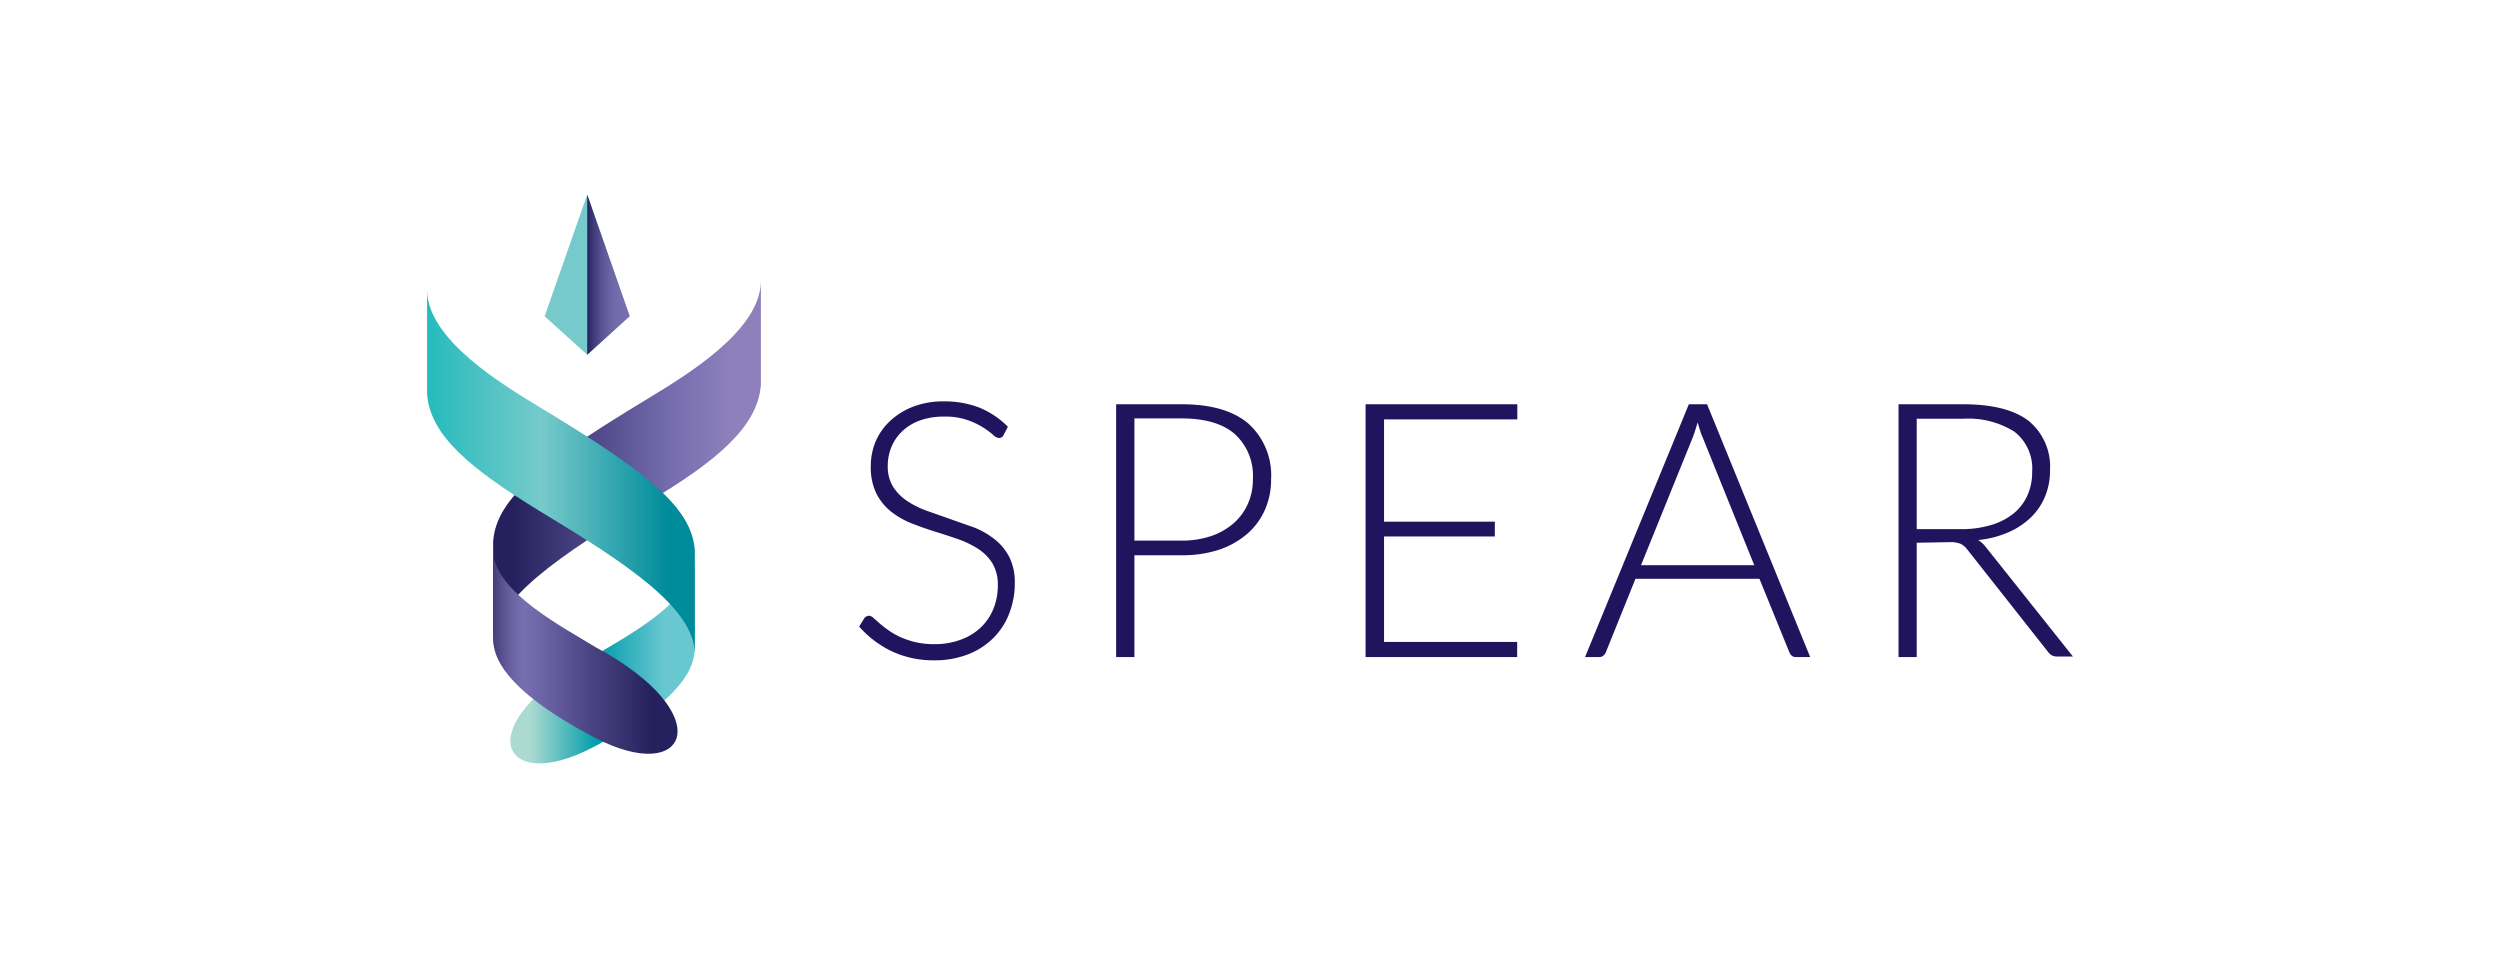
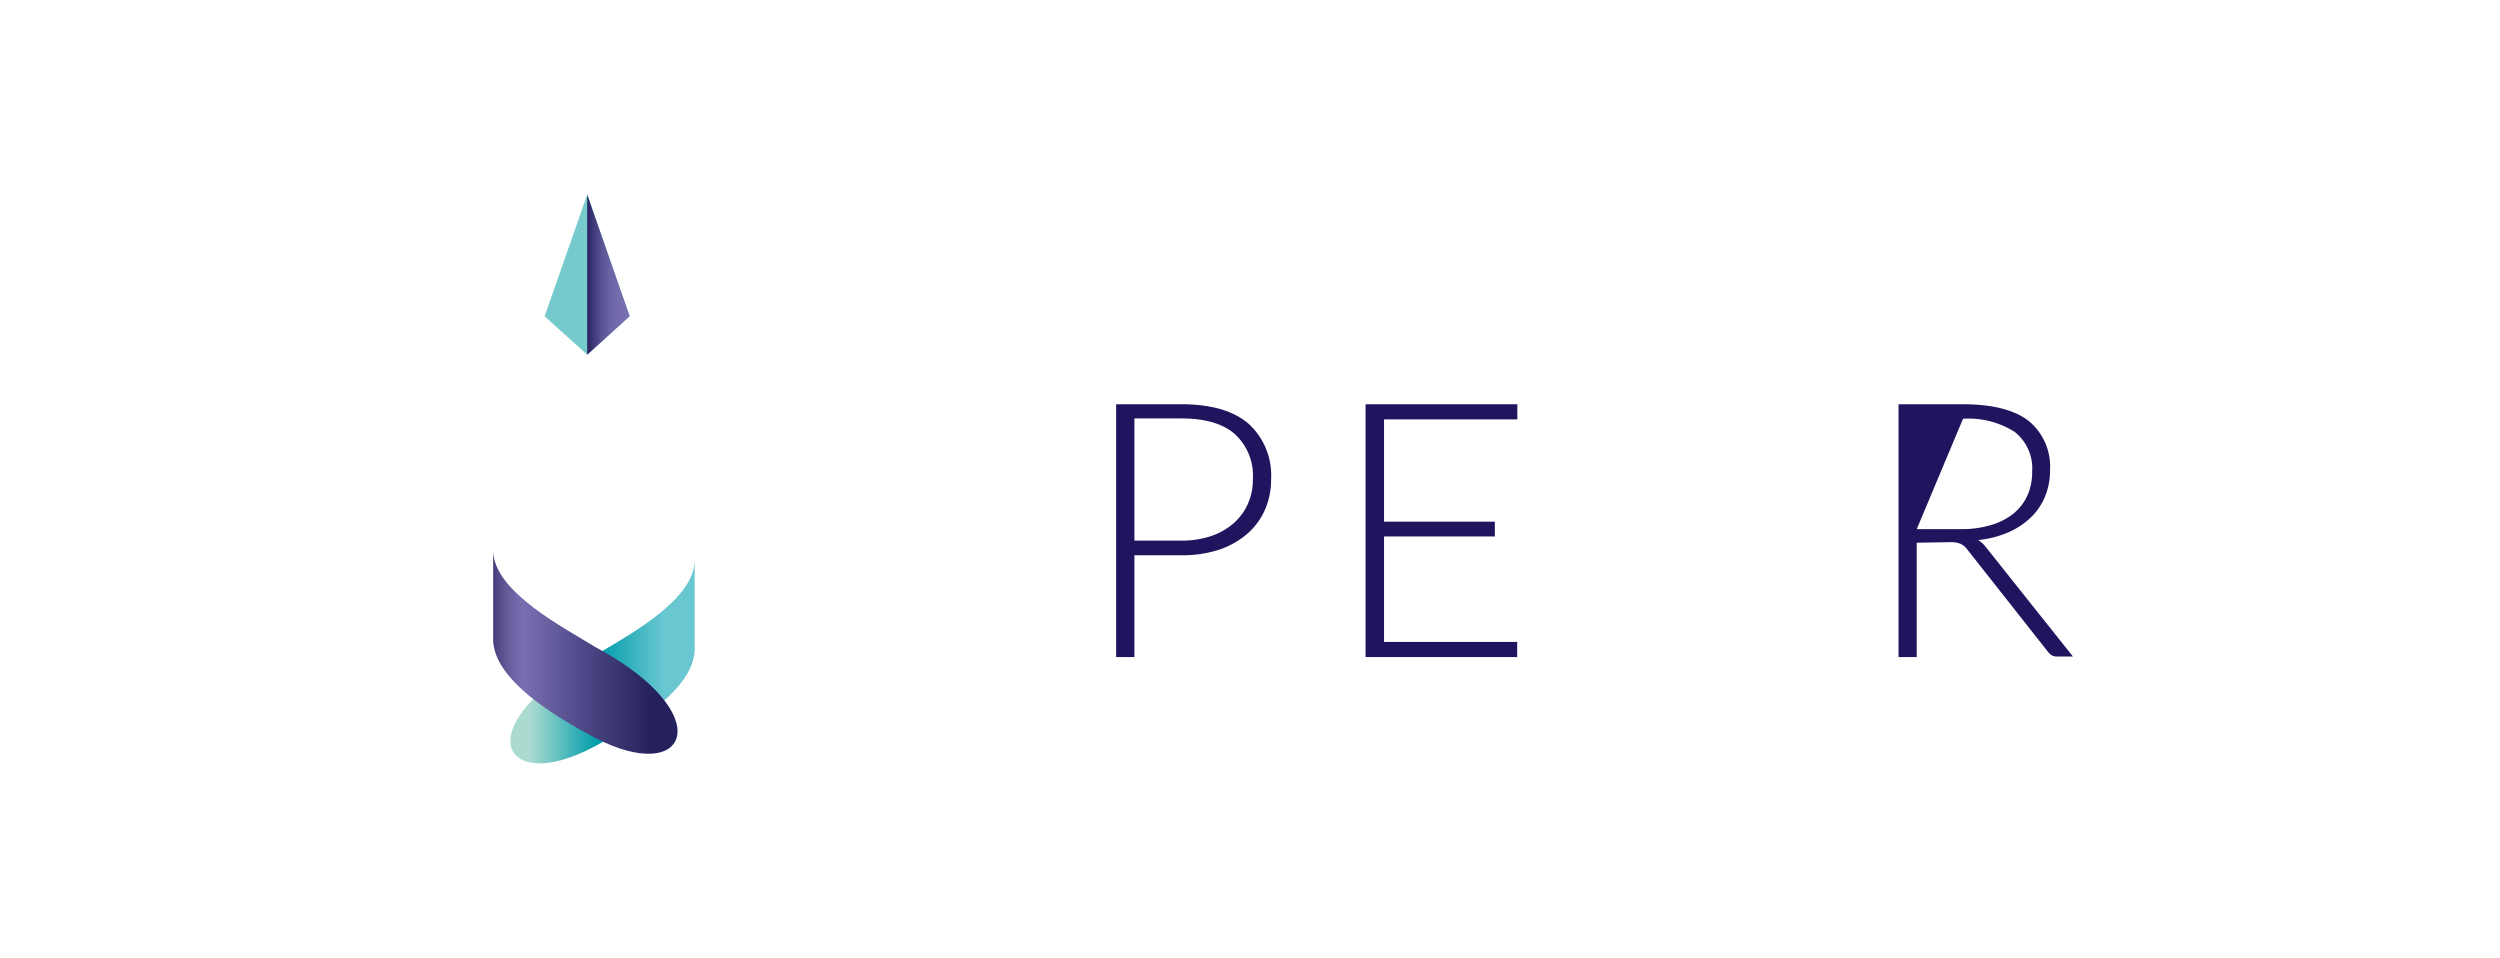
<svg xmlns="http://www.w3.org/2000/svg" id="Layer_1" data-name="Layer 1" viewBox="0 0 303.46 116.29">
  <defs>
    <style>.cls-1{fill:#21145f;}.cls-2{fill:url(#linear-gradient);}.cls-3{fill:url(#linear-gradient-2);}.cls-4{fill:url(#linear-gradient-3);}.cls-5{fill:url(#linear-gradient-4);}.cls-6{fill:#77cacb;}.cls-7{fill:url(#linear-gradient-5);}</style>
    <linearGradient id="linear-gradient" x1="-698.38" y1="8739.14" x2="-665.89" y2="8739.14" gradientTransform="matrix(1, 0, 0, -1, 758.25, 8795.36)" gradientUnits="userSpaceOnUse">
      <stop offset="0.07" stop-color="#25215e" />
      <stop offset="0.22" stop-color="#393472" />
      <stop offset="0.68" stop-color="#786fb1" />
      <stop offset="0.89" stop-color="#8d80bb" />
    </linearGradient>
    <linearGradient id="linear-gradient-2" x1="-10130.54" y1="8715.04" x2="-10108.16" y2="8715.04" gradientTransform="translate(-10046.2 8795.36) rotate(180)" gradientUnits="userSpaceOnUse">
      <stop offset="0.17" stop-color="#68c7d0" />
      <stop offset="0.53" stop-color="#009cab" />
      <stop offset="0.89" stop-color="#abdad0" />
    </linearGradient>
    <linearGradient id="linear-gradient-3" x1="-10328.75" y1="8738.06" x2="-10296.25" y2="8738.06" gradientTransform="translate(-10244.41 8795.36) rotate(180)" gradientUnits="userSpaceOnUse">
      <stop offset="0.1" stop-color="#008b9b" />
      <stop offset="0.57" stop-color="#77cacb" />
      <stop offset="1" stop-color="#25bbbc" />
    </linearGradient>
    <linearGradient id="linear-gradient-4" x1="-698.38" y1="8716.21" x2="-676" y2="8716.21" gradientTransform="matrix(1, 0, 0, -1, 758.25, 8795.36)" gradientUnits="userSpaceOnUse">
      <stop offset="0" stop-color="#463e7b" />
      <stop offset="0.07" stop-color="#615998" />
      <stop offset="0.13" stop-color="#7269ab" />
      <stop offset="0.17" stop-color="#786fb1" />
      <stop offset="0.57" stop-color="#453f7e" />
      <stop offset="0.86" stop-color="#25215e" />
    </linearGradient>
    <linearGradient id="linear-gradient-5" x1="336.03" y1="7145.57" x2="336.03" y2="7140.42" gradientTransform="translate(-7069.14 369.37) rotate(-90)" gradientUnits="userSpaceOnUse">
      <stop offset="0" stop-color="#786fb1" />
      <stop offset="0.26" stop-color="#756cae" />
      <stop offset="0.47" stop-color="#6b63a4" />
      <stop offset="0.66" stop-color="#5a5393" />
      <stop offset="0.84" stop-color="#423c7b" />
      <stop offset="1" stop-color="#25215e" />
    </linearGradient>
  </defs>
  <title>logo</title>
-   <path class="cls-1" d="M121.82,52.8a.61.61,0,0,1-.57.37,1.22,1.22,0,0,1-.72-.4,9.54,9.54,0,0,0-1.21-.89,9,9,0,0,0-1.91-.9,8.21,8.21,0,0,0-2.81-.41,8.53,8.53,0,0,0-2.95.47,6.28,6.28,0,0,0-2.14,1.31,5.46,5.46,0,0,0-1.3,1.9,5.94,5.94,0,0,0-.45,2.28,4.66,4.66,0,0,0,.66,2.58,6,6,0,0,0,1.75,1.74,11.11,11.11,0,0,0,2.47,1.2c.92.33,1.86.65,2.83,1s1.92.67,2.84,1a10,10,0,0,1,2.46,1.44,6.52,6.52,0,0,1,1.75,2.14,6.81,6.81,0,0,1,.66,3.16,10,10,0,0,1-.66,3.63,8.5,8.5,0,0,1-1.92,3,8.88,8.88,0,0,1-3.08,2,11,11,0,0,1-4.16.73A11.84,11.84,0,0,1,108.13,79a12.46,12.46,0,0,1-3.84-2.94l.61-1a.76.76,0,0,1,.61-.32.92.92,0,0,1,.5.26l.73.64c.29.25.64.53,1.05.82a8.46,8.46,0,0,0,1.41.83,10.49,10.49,0,0,0,1.85.64,9.91,9.91,0,0,0,2.36.26,9,9,0,0,0,3.26-.56,7,7,0,0,0,2.42-1.5,6.5,6.5,0,0,0,1.51-2.27,7.5,7.5,0,0,0,.52-2.81,5,5,0,0,0-.66-2.68,5.65,5.65,0,0,0-1.75-1.76,11.69,11.69,0,0,0-2.46-1.18c-.92-.32-1.87-.63-2.84-.93s-1.91-.64-2.83-1a10.2,10.2,0,0,1-2.47-1.44,6.73,6.73,0,0,1-1.75-2.19,7.3,7.3,0,0,1-.66-3.29,7.75,7.75,0,0,1,.59-3A7.36,7.36,0,0,1,108,51.14a8.68,8.68,0,0,1,2.8-1.76,10.15,10.15,0,0,1,3.78-.66,11.64,11.64,0,0,1,4.3.76,10.38,10.38,0,0,1,3.46,2.32Z" />
  <path class="cls-1" d="M137.7,67.4V79.76h-2.22V49.07h7.92q5.4,0,8.15,2.36a8.46,8.46,0,0,1,2.74,6.75,9,9,0,0,1-.75,3.71,8.27,8.27,0,0,1-2.16,2.92A10.3,10.3,0,0,1,148,66.72a14.37,14.37,0,0,1-4.56.68Zm0-1.78h5.7a11.09,11.09,0,0,0,3.64-.56,8.11,8.11,0,0,0,2.73-1.57,6.75,6.75,0,0,0,1.71-2.35,7.22,7.22,0,0,0,.6-3,6.84,6.84,0,0,0-2.18-5.44c-1.46-1.28-3.62-1.91-6.5-1.91h-5.7Z" />
  <path class="cls-1" d="M184.18,49.07v1.84H168V63.32h13.45v1.8H168v12.8h16.16v1.84h-18.4V49.07Z" />
-   <path class="cls-1" d="M219.73,79.76H218a.75.75,0,0,1-.5-.16,1.08,1.08,0,0,1-.3-.42l-3.63-8.92H198.52l-3.6,8.92a.94.94,0,0,1-.31.41.76.76,0,0,1-.52.17H192.4L205,49.07h2.21ZM199.19,68.61h13.75L206.68,53.1a7.71,7.71,0,0,1-.31-.83q-.15-.47-.3-1c-.1.35-.21.68-.31,1s-.2.6-.3.86Z" />
-   <path class="cls-1" d="M232.66,65.88V79.76h-2.21V49.07h7.83q5.31,0,7.94,2a7.17,7.17,0,0,1,2.62,6,8.16,8.16,0,0,1-.61,3.21,7.42,7.42,0,0,1-1.74,2.55,9.23,9.23,0,0,1-2.75,1.8,12,12,0,0,1-3.62.92,3.66,3.66,0,0,1,.94.87l10.56,13.27h-1.93a1.26,1.26,0,0,1-.6-.13,1.57,1.57,0,0,1-.49-.43l-9.82-12.45a2.14,2.14,0,0,0-.8-.67,3.25,3.25,0,0,0-1.31-.2Zm0-1.65H238a12.45,12.45,0,0,0,3.65-.49,8,8,0,0,0,2.74-1.39,6.08,6.08,0,0,0,1.7-2.2,6.83,6.83,0,0,0,.58-2.88,5.65,5.65,0,0,0-2.14-4.86,10.5,10.5,0,0,0-6.25-1.58h-5.62Z" />
-   <path class="cls-2" d="M59.86,65.75c.35-5.34,6.08-9.67,18.77-17.36,4.79-2.9,13.7-8.3,13.73-14.27V46.69C92,51.85,86.9,56,78.75,60.89,68.06,67.36,59.89,72.75,59.86,78.32V65.75" />
+   <path class="cls-1" d="M232.66,65.88V79.76h-2.21V49.07h7.83q5.31,0,7.94,2a7.17,7.17,0,0,1,2.62,6,8.16,8.16,0,0,1-.61,3.21,7.42,7.42,0,0,1-1.74,2.55,9.23,9.23,0,0,1-2.75,1.8,12,12,0,0,1-3.62.92,3.66,3.66,0,0,1,.94.87l10.56,13.27h-1.93a1.26,1.26,0,0,1-.6-.13,1.57,1.57,0,0,1-.49-.43l-9.82-12.45a2.14,2.14,0,0,0-.8-.67,3.25,3.25,0,0,0-1.31-.2Zm0-1.65H238a12.45,12.45,0,0,0,3.65-.49,8,8,0,0,0,2.74-1.39,6.08,6.08,0,0,0,1.7-2.2,6.83,6.83,0,0,0,.58-2.88,5.65,5.65,0,0,0-2.14-4.86,10.5,10.5,0,0,0-6.25-1.58Z" />
  <path class="cls-3" d="M72,90.7c11.42-6,12.19-10,12.32-11.73V68c0,5.08-9,9.61-12.34,11.71C56.75,87.83,60.6,96.68,72,90.7Z" />
-   <path class="cls-4" d="M84.34,66.82c-.35-5.34-6.08-9.67-18.77-17.36-4.79-2.9-13.7-8.29-13.73-14.27V47.77C52.17,52.93,57.3,57,65.45,62,76.13,68.44,84.31,73.83,84.34,79.4V66.82" />
  <path class="cls-5" d="M72.18,89.53c-11.42-6-12.19-10-12.32-11.73v-11c0,5.07,9,9.6,12.33,11.7C87.45,86.66,83.6,95.52,72.18,89.53Z" />
  <polygon class="cls-6" points="76.43 38.38 71.28 43.06 66.11 38.39 71.28 23.62 76.43 38.38 76.43 38.38" />
  <polygon class="cls-7" points="76.43 38.38 71.28 43.06 71.28 23.62 76.43 38.38 76.43 38.38" />
</svg>